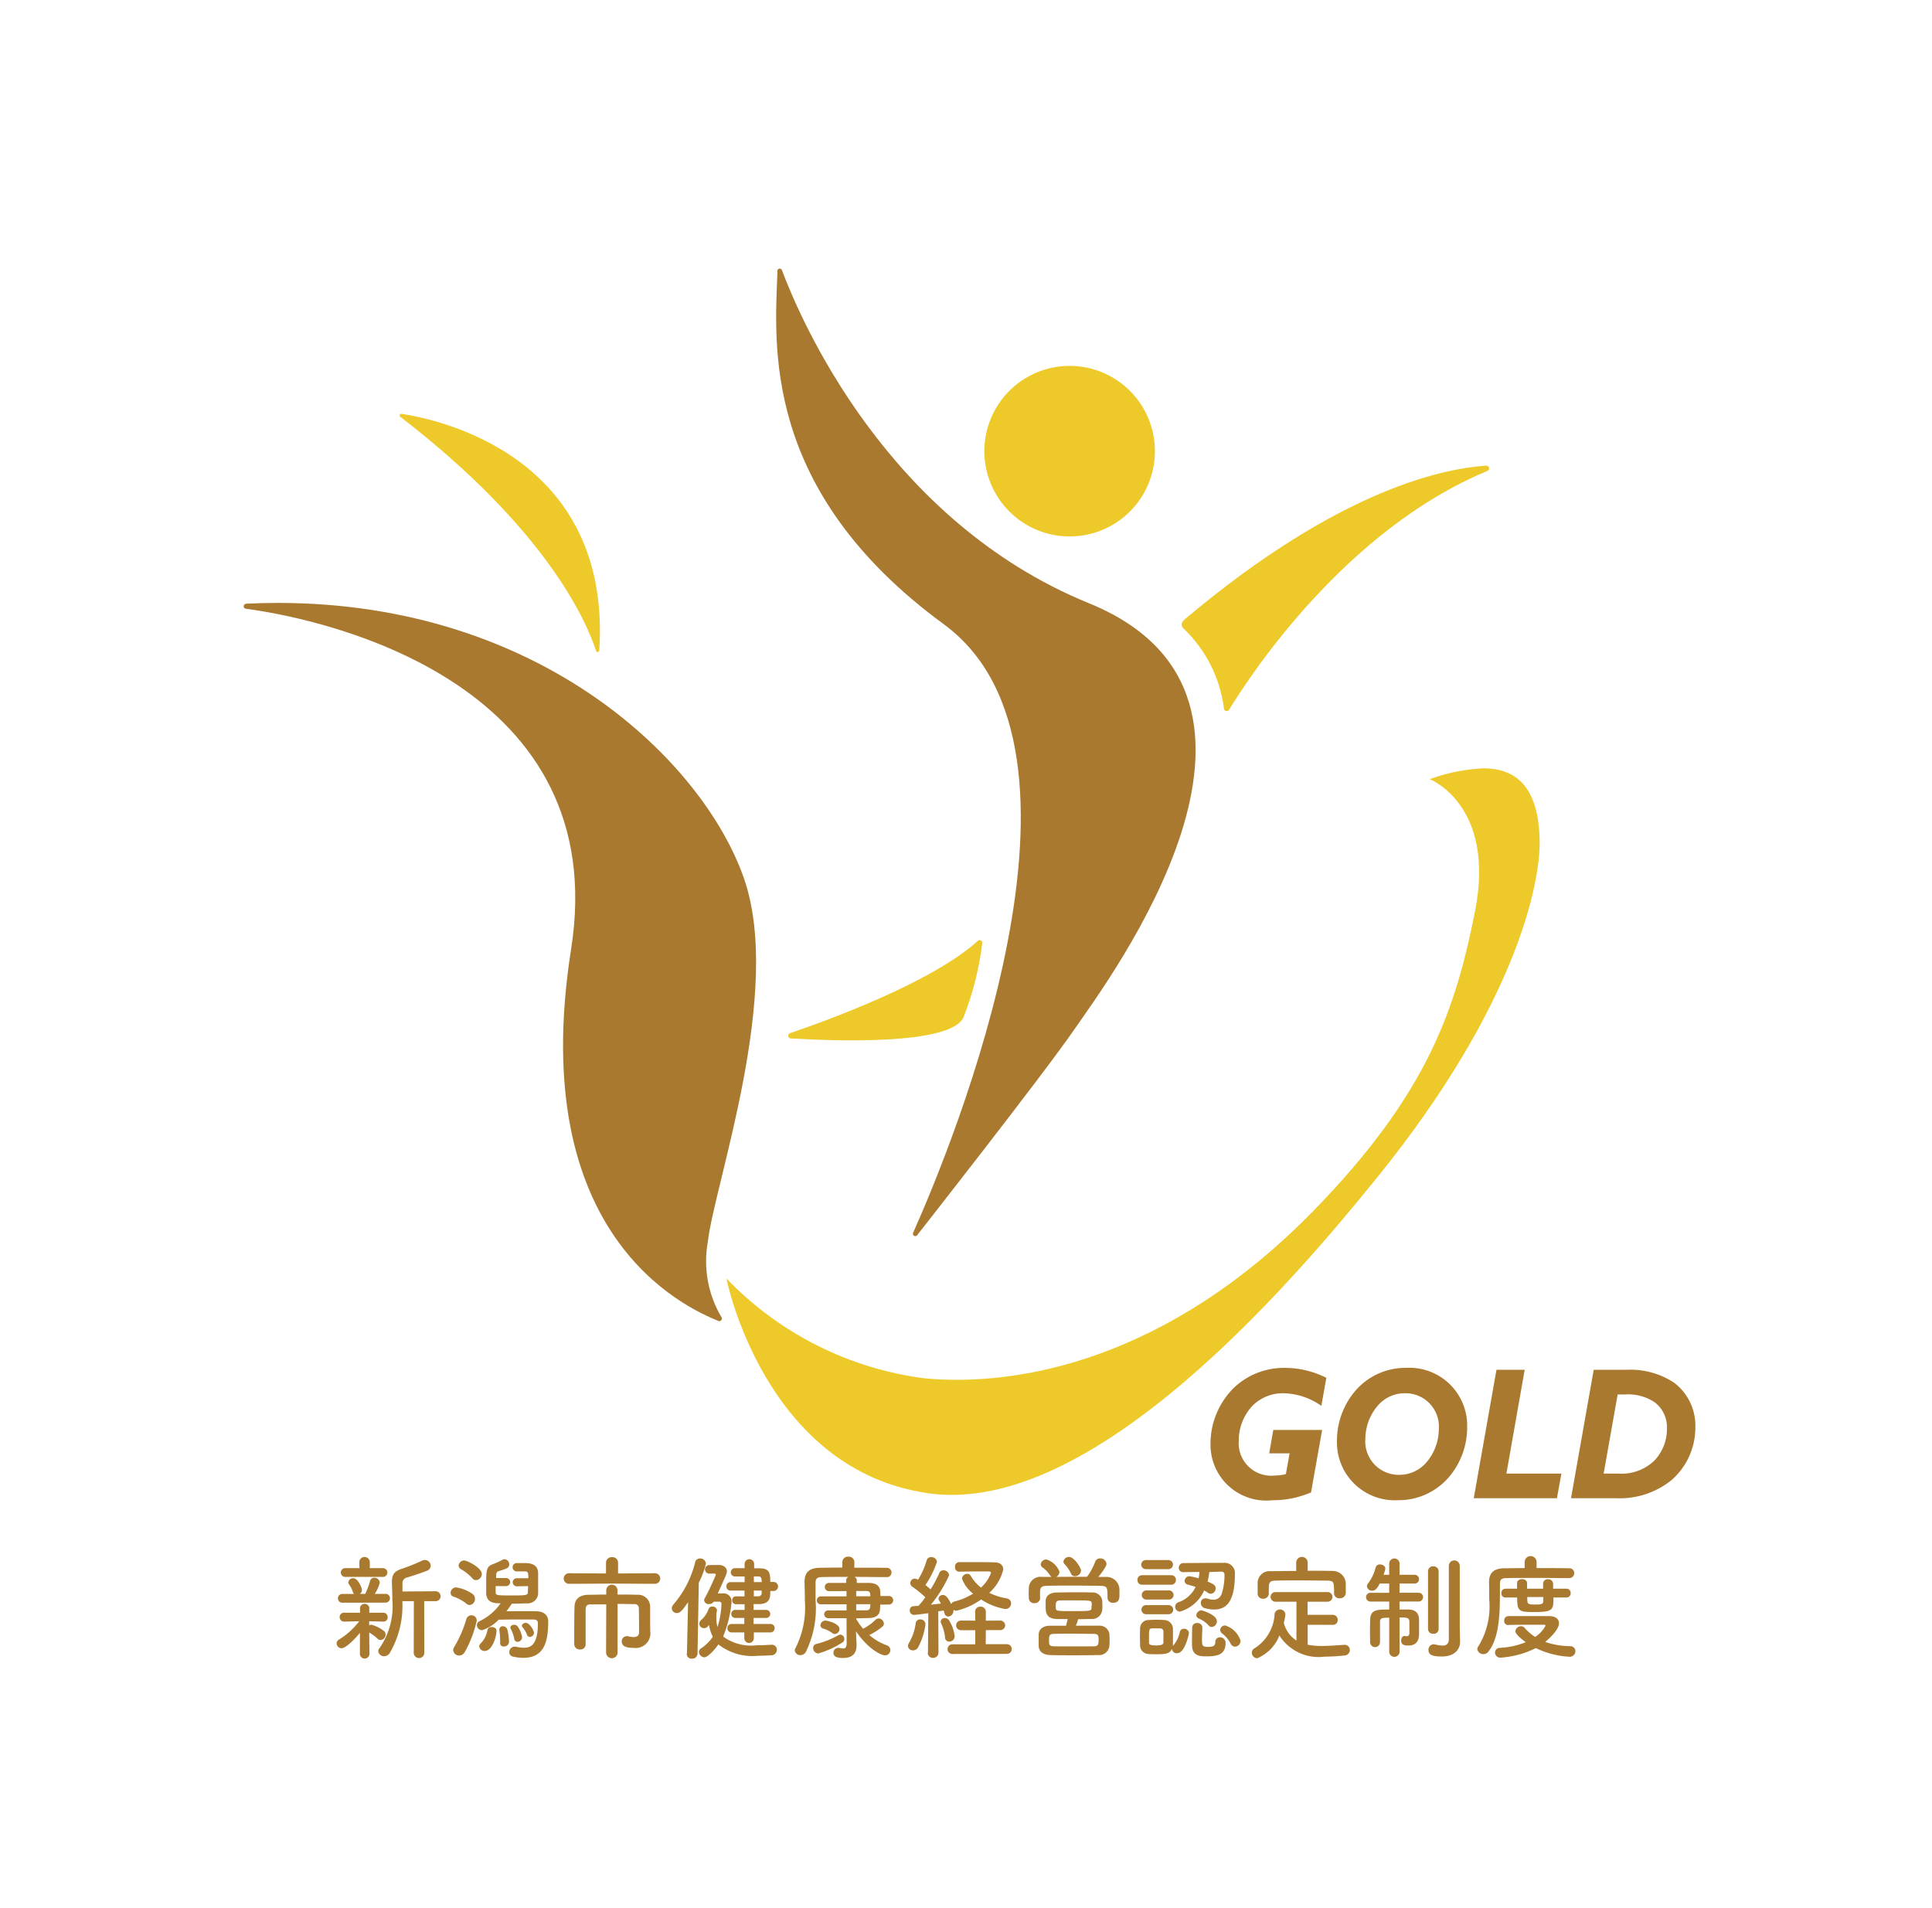
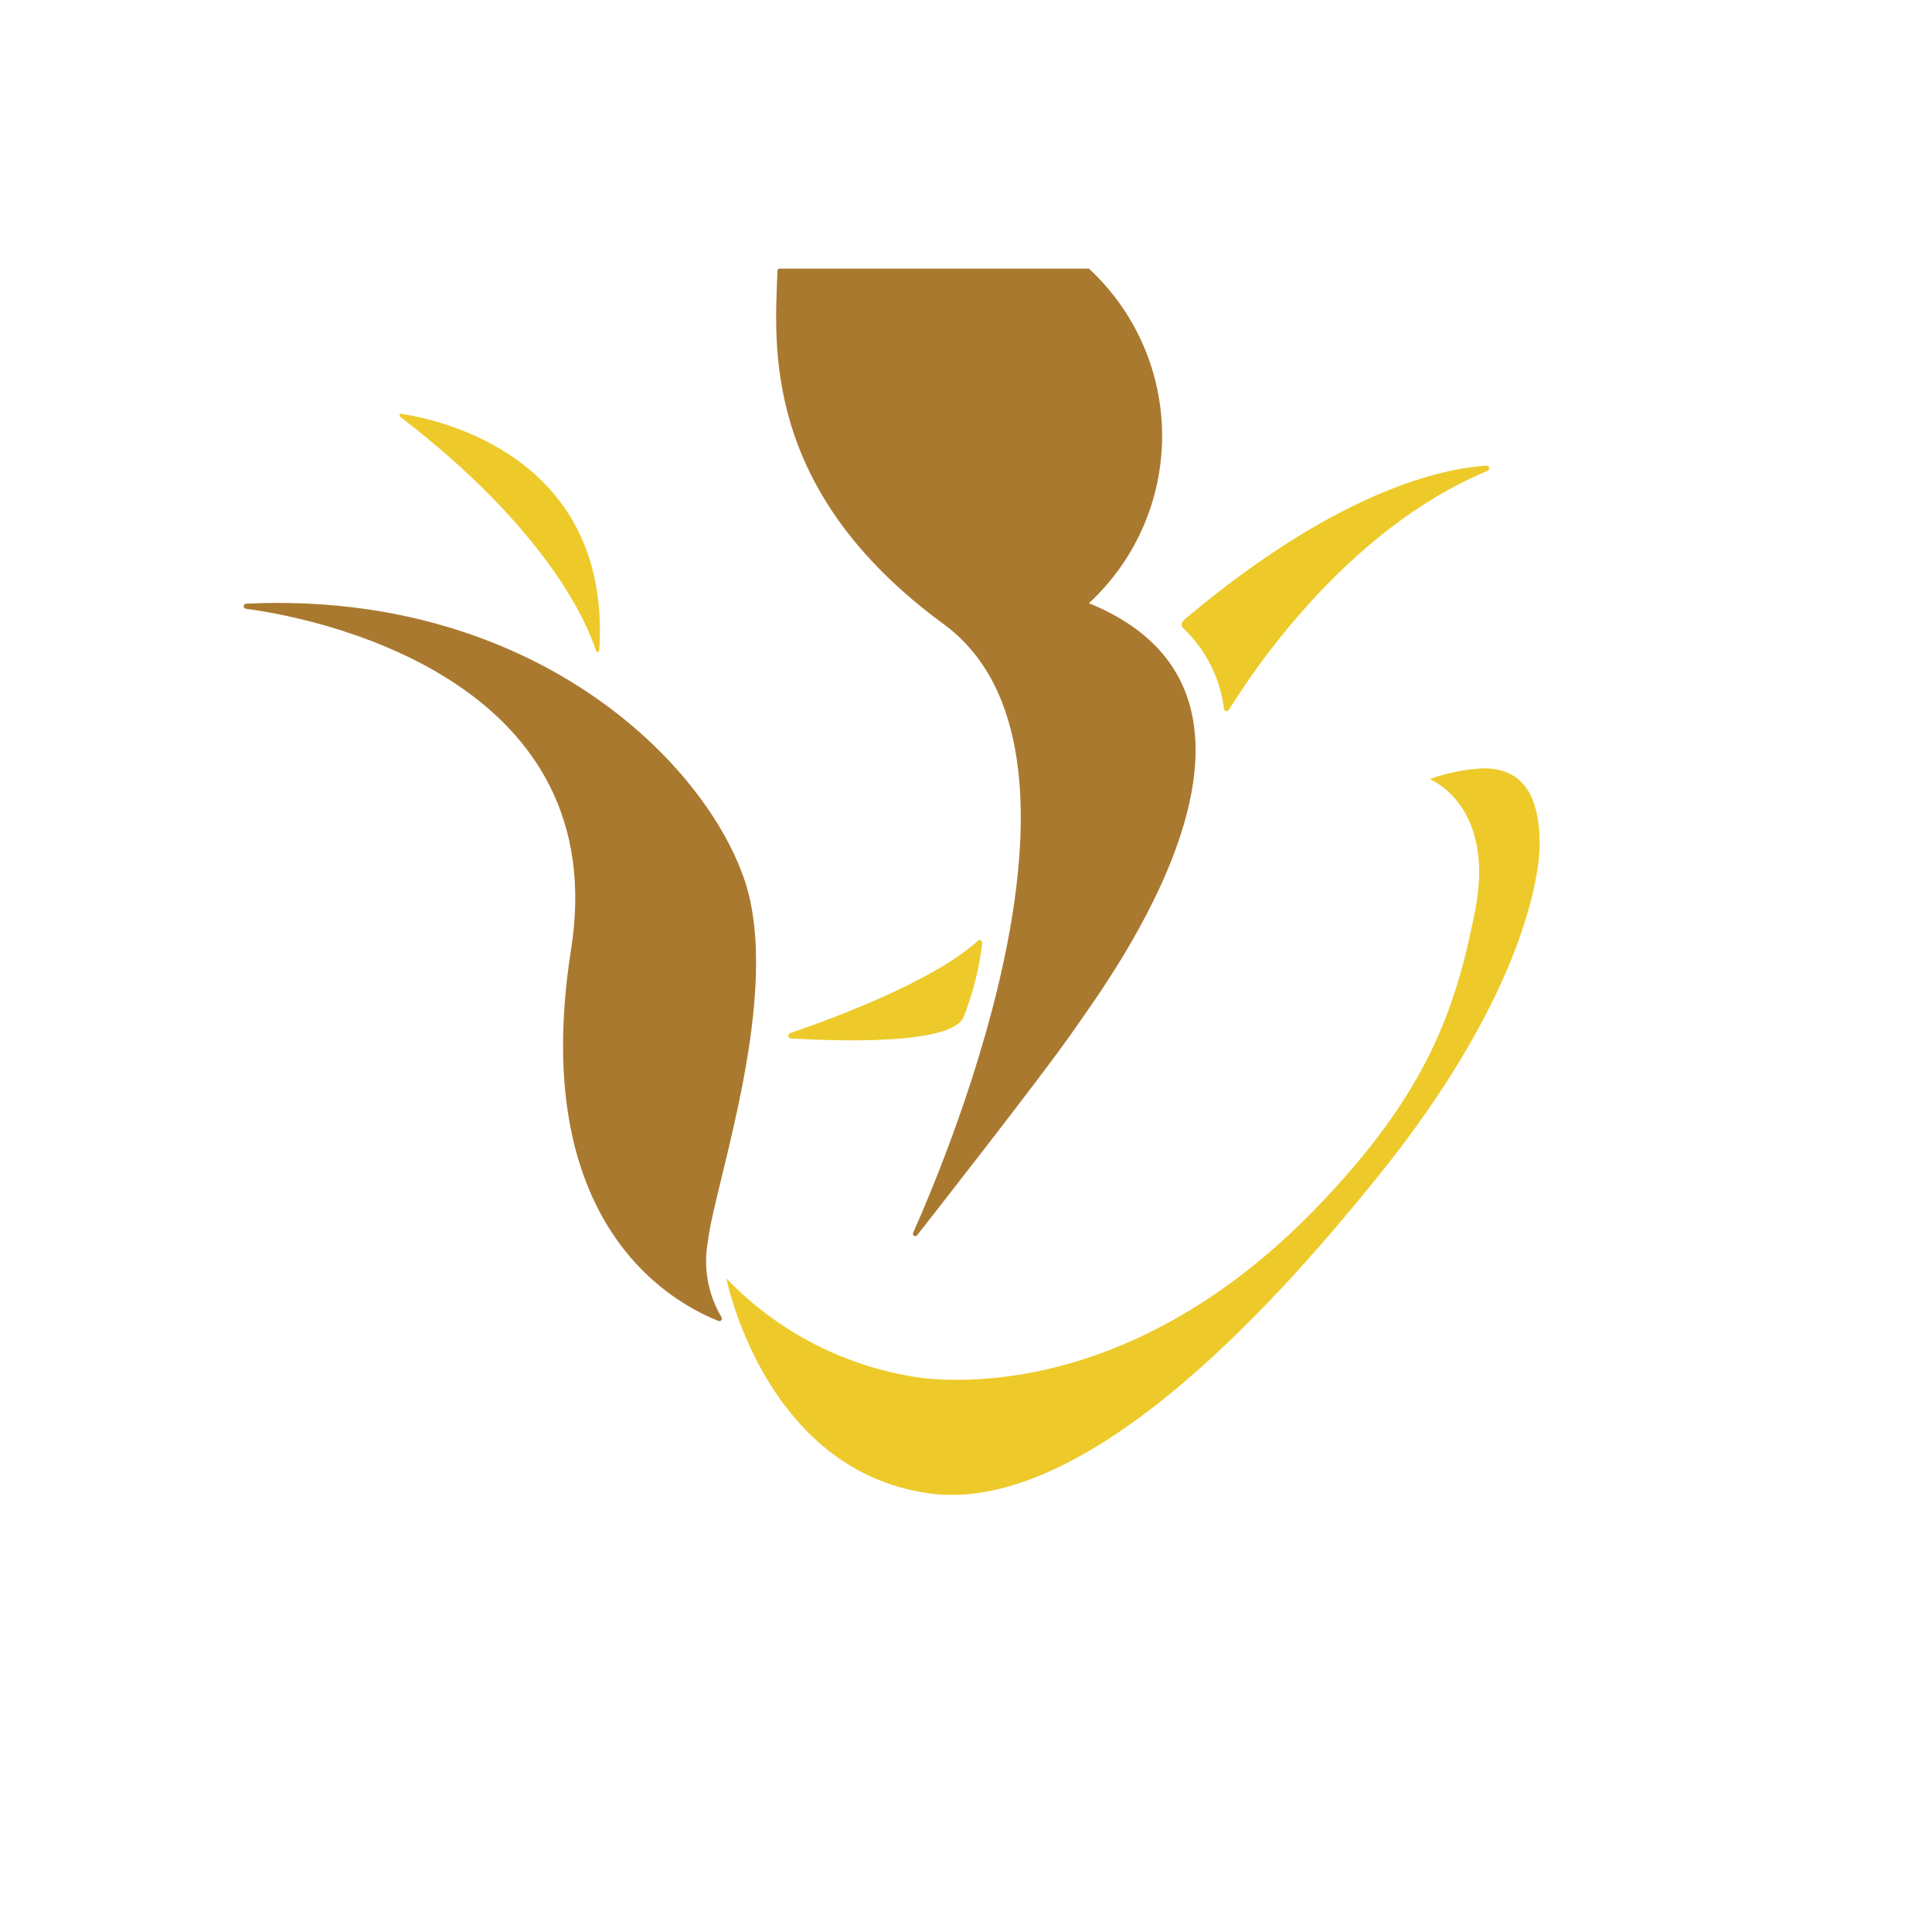
<svg xmlns="http://www.w3.org/2000/svg" xmlns:xlink="http://www.w3.org/1999/xlink" width="81" height="80" viewBox="0 0 81 80">
  <defs>
    <clipPath id="a">
      <path d="M119.453,19.262a3.576,3.576,0,1,0,3.577-3.575,3.576,3.576,0,0,0-3.577,3.575" transform="translate(-119.453 -15.687)" fill="none" />
    </clipPath>
    <linearGradient id="b" x1="-4.342" y1="7.58" x2="-4.305" y2="7.58" gradientUnits="objectBoundingBox">
      <stop offset="0" stop-color="#aa7930" />
      <stop offset="0.229" stop-color="#bb8e2e" />
      <stop offset="0.74" stop-color="#dfb92b" />
      <stop offset="1" stop-color="#edca2a" />
    </linearGradient>
    <clipPath id="c">
      <path d="M.1,53.968a.1.1,0,0,0-.1.1v.008a.1.1,0,0,0,.092.1c3.748.5,15.369,3.274,13.635,14.277-1.9,12.05,4.8,15.019,6.176,15.583a.107.107,0,0,0,.136-.147,4.584,4.584,0,0,1-.578-3.173c.264-2.383,3.176-10.48,1.511-15.246-1.716-4.907-8.524-11.539-19.538-11.539q-.656,0-1.332.032" transform="translate(0 -53.936)" fill="none" />
    </clipPath>
    <linearGradient id="d" x1="0.197" y1="1.281" x2="0.204" y2="1.281" gradientUnits="objectBoundingBox">
      <stop offset="0" stop-color="#edca2a" />
      <stop offset="1" stop-color="#aa7930" />
    </linearGradient>
    <clipPath id="e">
      <path d="M25.18,23.542c6.176,4.752,7.824,8.626,8.207,9.813a.069.069,0,0,0,.135-.017c.525-8.191-6.817-9.7-8.291-9.92h-.012a.069.069,0,0,0-.04.125" transform="translate(-25.152 -23.417)" fill="none" />
    </clipPath>
    <linearGradient id="f" x1="-0.73" y1="5.213" x2="-0.701" y2="5.213" xlink:href="#b" />
    <clipPath id="g">
-       <path d="M85.931.092c-.109,3.055-.71,9.19,6.965,14.812,7.188,5.264.4,21.753-1.284,25.535a.1.1,0,0,0,.164.1s5.283-6.722,6.633-8.686,10.3-13.868.579-17.824C90.521,10.578,86.908,2.174,86.117.063A.093.093,0,0,0,86.028,0a.094.094,0,0,0-.1.092" transform="translate(-85.876 0)" fill="none" />
+       <path d="M85.931.092c-.109,3.055-.71,9.19,6.965,14.812,7.188,5.264.4,21.753-1.284,25.535a.1.1,0,0,0,.164.1s5.283-6.722,6.633-8.686,10.3-13.868.579-17.824A.093.093,0,0,0,86.028,0a.094.094,0,0,0-.1.092" transform="translate(-85.876 0)" fill="none" />
    </clipPath>
    <linearGradient id="h" x1="-0.923" y1="1.434" x2="-0.912" y2="1.434" gradientUnits="objectBoundingBox">
      <stop offset="0" stop-color="#aa7930" />
      <stop offset="0.115" stop-color="#bb8e2e" />
      <stop offset="0.37" stop-color="#dfb92b" />
      <stop offset="0.5" stop-color="#edca2a" />
      <stop offset="1" stop-color="#aa7930" />
    </linearGradient>
    <clipPath id="i">
      <path d="M164.038,31.777c-1.625.108-6.032.872-12.639,6.442-.173.146-.158.29-.049.387a5.6,5.6,0,0,1,1.693,3.358.115.115,0,0,0,.213.05c.915-1.5,4.89-7.548,10.832-10.016a.115.115,0,0,0-.042-.222h-.009" transform="translate(-151.268 -31.777)" fill="none" />
    </clipPath>
    <linearGradient id="j" x1="-3.026" y1="4.84" x2="-3.006" y2="4.84" xlink:href="#b" />
    <clipPath id="k">
      <path d="M95.769,108.334c-1.919,1.745-6.329,3.345-7.872,3.87a.113.113,0,0,0,.03.22c1.718.105,6.725.306,7.246-.893a12.654,12.654,0,0,0,.783-3.1.113.113,0,0,0-.113-.128.11.11,0,0,0-.075.03" transform="translate(-87.82 -108.304)" fill="none" />
    </clipPath>
    <linearGradient id="l" x1="-2.783" y1="6.805" x2="-2.752" y2="6.805" xlink:href="#b" />
    <clipPath id="m">
      <path d="M107.331,81.039s2.79,1.085,1.9,5.553c-.811,4.069-1.96,7.611-6.761,12.535-6.1,6.258-12.4,7.413-16.333,7.033a14,14,0,0,1-8.291-4.184s1.588,8.04,8.485,9.008,15.316-8.931,18.831-13.283c5.773-7.149,6.8-12.25,6.781-14.033-.027-2.423-1.095-3.081-2.36-3.081a7.641,7.641,0,0,0-2.251.454" transform="translate(-77.845 -80.585)" fill="none" />
    </clipPath>
    <linearGradient id="n" x1="-0.593" y1="1.19" x2="-0.586" y2="1.19" xlink:href="#b" />
    <clipPath id="o">
-       <rect width="60.863" height="58.276" fill="none" />
-     </clipPath>
+       </clipPath>
  </defs>
  <g transform="translate(14478 -11149)">
    <rect width="81" height="80" transform="translate(-14478 11149)" fill="#fff" />
    <g transform="translate(-14467.784 11160.262)">
      <g transform="translate(31.053 4.078)">
        <g clip-path="url(#a)">
          <rect width="7.152" height="7.15" transform="translate(0 0)" fill="url(#b)" />
        </g>
      </g>
      <g transform="translate(0 14.021)">
        <g clip-path="url(#c)">
          <rect width="37.322" height="37.322" transform="translate(-15.072 15.072) rotate(-45)" fill="url(#d)" />
        </g>
      </g>
      <g transform="translate(6.539 6.088)">
        <g clip-path="url(#e)">
          <rect width="8.921" height="10.011" transform="translate(-0.026 0)" fill="url(#f)" />
        </g>
      </g>
      <g transform="translate(22.325)">
        <g clip-path="url(#g)">
          <rect width="23.487" height="40.626" transform="translate(-0.655 0)" fill="url(#h)" />
        </g>
      </g>
      <g transform="translate(39.324 8.261)">
        <g clip-path="url(#i)">
          <rect width="12.982" height="10.333" transform="translate(-0.043 0)" fill="url(#j)" />
        </g>
      </g>
      <g transform="translate(22.83 28.155)">
        <g clip-path="url(#k)">
          <rect width="8.188" height="4.426" transform="translate(-0.041 0)" fill="url(#l)" />
        </g>
      </g>
      <g transform="translate(20.237 20.949)">
        <g clip-path="url(#m)">
          <rect width="34.117" height="31.366" transform="translate(0 0)" fill="url(#n)" />
        </g>
      </g>
      <g clip-path="url(#o)">
        <path d="M160.135,182.507a4.029,4.029,0,0,1-1.615.328,2.337,2.337,0,0,1-2.6-2.372,3.3,3.3,0,0,1,.981-2.343,3.049,3.049,0,0,1,2.165-.833,3.868,3.868,0,0,1,1.71.416l-.208,1.175A2.87,2.87,0,0,0,159,178.35a1.8,1.8,0,0,0-1.316.52,2.143,2.143,0,0,0-.58,1.48,1.362,1.362,0,0,0,1.5,1.45,2.059,2.059,0,0,0,.476-.06l.156-.87h-.855l.171-.982H160.6Z" transform="translate(-115.385 -131.198)" fill="#aa7930" />
        <path d="M181.779,179.778a3.218,3.218,0,0,1-.766,2.089,2.778,2.778,0,0,1-2.142.967,2.424,2.424,0,0,1-2.551-2.492,3.215,3.215,0,0,1,.766-2.09,2.773,2.773,0,0,1,2.142-.967,2.424,2.424,0,0,1,2.551,2.492m-1.673,1.428a2.151,2.151,0,0,0,.484-1.34,1.4,1.4,0,0,0-1.406-1.516,1.491,1.491,0,0,0-1.19.565,2.15,2.15,0,0,0-.483,1.339,1.4,1.4,0,0,0,1.405,1.517,1.492,1.492,0,0,0,1.19-.565" transform="translate(-130.483 -131.198)" fill="#aa7930" />
        <path d="M199.335,177.6h1.183l-.766,4.351h2.305l-.186,1.034h-3.488Z" transform="translate(-146.811 -131.431)" fill="#aa7930" />
        <path d="M215.017,177.6h1.36a3.314,3.314,0,0,1,2.023.55,2.259,2.259,0,0,1,.878,1.86,2.911,2.911,0,0,1-1,2.215,3.442,3.442,0,0,1-2.313.759h-1.9Zm1.026,4.351a1.987,1.987,0,0,0,1.524-.551,1.928,1.928,0,0,0,.521-1.323,1.324,1.324,0,0,0-.505-1.108,1.982,1.982,0,0,0-1.242-.335h-.32l-.588,3.318Z" transform="translate(-158.416 -131.431)" fill="#aa7930" />
        <path d="M15.963,210.949c-.229.282-.6.644-.764.644a.211.211,0,0,1-.214-.2.2.2,0,0,1,.114-.172,3.078,3.078,0,0,0,.834-.759l-.62.015h0a.186.186,0,0,1-.2-.187.18.18,0,0,1,.2-.185h0l.653,0,0-.21v-.005a.2.2,0,0,1,.391,0v.005l0,.21.591,0h0a.179.179,0,0,1,.177.191.172.172,0,0,1-.177.181h0l-.6-.015.005.177a.174.174,0,0,1,.09-.033,1.566,1.566,0,0,1,.52.258.2.2,0,0,1,.076.157.228.228,0,0,1-.21.228.184.184,0,0,1-.124-.052,1.806,1.806,0,0,0-.353-.263l.01.893a.2.2,0,0,1-.4,0Zm-.725-1.264a.184.184,0,1,1,0-.367h.481a.237.237,0,0,1-.057-.1,1.048,1.048,0,0,0-.148-.29.158.158,0,0,1-.038-.1.2.2,0,0,1,.205-.171c.2,0,.367.405.367.486a.206.206,0,0,1-.086.172h.224a3.439,3.439,0,0,0,.2-.53.18.18,0,0,1,.176-.149.231.231,0,0,1,.234.21,1.579,1.579,0,0,1-.21.468h.439a.184.184,0,1,1,0,.367Zm.133-1.082a.185.185,0,1,1,0-.367h.572l-.005-.273a.221.221,0,0,1,.439,0v.273h.539a.184.184,0,1,1,0,.367Zm2.853,1.016h-.482a3.925,3.925,0,0,1-.534,2.184.282.282,0,0,1-.229.125.237.237,0,0,1-.247-.21.188.188,0,0,1,.052-.129,3.079,3.079,0,0,0,.539-2.022c0-.239-.01-.473-.019-.7v-.058c0-.319.12-.458.439-.553a8.59,8.59,0,0,0,.825-.334.294.294,0,0,1,.119-.028.246.246,0,0,1,.243.238.227.227,0,0,1-.152.21c-.158.07-.692.243-.821.281a.244.244,0,0,0-.21.267v.324l1.364-.009a.209.209,0,1,1,0,.415h-.453l.005,2.184a.223.223,0,0,1-.444,0Z" transform="translate(-11.089 -153.751)" fill="#aa7930" />
        <path d="M34.039,210.028a1.814,1.814,0,0,0-.548-.3.158.158,0,0,1-.119-.157.235.235,0,0,1,.229-.229,1.626,1.626,0,0,1,.692.277.244.244,0,0,1,.1.2.253.253,0,0,1-.219.263.2.2,0,0,1-.134-.052m-.31,2.169a.242.242,0,0,1-.248-.228.221.221,0,0,1,.038-.124,4.966,4.966,0,0,0,.515-1.188.224.224,0,0,1,.434.067,4.7,4.7,0,0,1-.5,1.321.27.27,0,0,1-.238.152m.549-3.243a1.928,1.928,0,0,0-.482-.381.177.177,0,0,1-.091-.148.239.239,0,0,1,.239-.214c.105,0,.735.3.735.568a.265.265,0,0,1-.243.258.206.206,0,0,1-.158-.081m1.879.339a.17.17,0,1,1,0-.339h.472c0-.214-.01-.286-.134-.286h-.348a.17.17,0,0,1-.177-.177.167.167,0,0,1,.177-.172h.31c.191,0,.568.01.582.411,0,.124,0,.243,0,.367,0,.167,0,.335,0,.5a.434.434,0,0,1-.477.41c-.181.005-.405.015-.625.015-.071.109-.147.214-.229.319.21-.005.443-.005.668-.005s.434,0,.6.005c.3,0,.486.166.486.419,0,.878-.177,1.532-1.049,1.532a2,2,0,0,1-.434-.053.184.184,0,0,1-.148-.185.221.221,0,0,1,.22-.229.282.282,0,0,1,.057,0,1.52,1.52,0,0,0,.334.044c.2,0,.587-.029.587-1v-.042c0-.1-.081-.143-.177-.143h-.239c-.381,0-.906,0-1.23.01a1.645,1.645,0,0,1-.692.438.22.22,0,0,1-.22-.214.178.178,0,0,1,.105-.158,2.328,2.328,0,0,0,.892-.753c-.053,0-.1-.005-.143-.005-.3-.009-.453-.156-.463-.4,0-.119,0-.262,0-.405,0-.543,0-.716.248-.82a3.681,3.681,0,0,0,.4-.176.2.2,0,0,1,.119-.043.214.214,0,0,1,.2.215.185.185,0,0,1-.105.167,3.178,3.178,0,0,1-.358.124c-.057.019-.081.072-.086.157,0,.039,0,.081,0,.125H35.7a.169.169,0,1,1,0,.339h-.439c0,.09,0,.175,0,.257,0,.134.057.134.677.134.568,0,.673-.005.673-.128,0-.087.01-.177.01-.263Zm-1.589,2.523a.187.187,0,0,1,.067-.133,1.028,1.028,0,0,0,.277-.544.165.165,0,0,1,.182-.138c.1,0,.2.052.2.148,0,.253-.177.854-.492.854a.214.214,0,0,1-.229-.186m1.026,0a.14.14,0,0,1-.153-.143v-.024a1.048,1.048,0,0,0,0-.123,2.708,2.708,0,0,0-.033-.392c0-.01,0-.023,0-.033a.137.137,0,0,1,.148-.134.191.191,0,0,1,.186.134,2.312,2.312,0,0,1,.072.515.209.209,0,0,1-.22.2m.439-.329a1.439,1.439,0,0,0-.148-.41.126.126,0,0,1-.015-.057c0-.067.076-.114.158-.114a.185.185,0,0,1,.158.082,1.139,1.139,0,0,1,.177.433.2.2,0,0,1-.191.2.138.138,0,0,1-.138-.129m.654-.076a.132.132,0,0,1-.124-.1,1,1,0,0,0-.177-.3.109.109,0,0,1-.033-.072c0-.067.086-.119.167-.119.153,0,.339.32.339.42a.173.173,0,0,1-.172.167" transform="translate(-24.696 -154.051)" fill="#aa7930" />
        <path d="M53.6,208.926l-1.789.01a.222.222,0,1,1,0-.444l1.55.01,0-.459a.233.233,0,0,1,.253-.224.231.231,0,0,1,.253.224l0,.459,1.545-.01a.222.222,0,1,1,0,.444Zm-.229.873c-.272,0-.525,0-.673,0-.129,0-.186.062-.191.21,0,.177,0,.434,0,.7s0,.548,0,.777v0a.21.21,0,0,1-.234.2.222.222,0,0,1-.243-.2v-.286c0-.426,0-.916.01-1.279,0-.343.205-.515.563-.525.181,0,.463-.01.768-.01v-.177a.236.236,0,0,1,.472,0v.177c.315,0,.615,0,.82.01a.5.5,0,0,1,.549.505c0,.153,0,.32,0,.458v.3c0,.081,0,.182.01.358v.014a.615.615,0,0,1-.7.591c-.243,0-.5-.038-.5-.263a.21.21,0,0,1,.2-.228.179.179,0,0,1,.048,0,1.03,1.03,0,0,0,.244.038c.129,0,.233-.048.233-.2,0,0,0-.691-.009-1a.166.166,0,0,0-.176-.182c-.162,0-.429-.009-.716-.009v2.037a.241.241,0,0,1-.482,0Z" transform="translate(-38.17 -153.794)" fill="#aa7930" />
        <path d="M69.682,212.01l.048-2.156c-.219.319-.324.458-.472.458a.206.206,0,0,1-.21-.2.245.245,0,0,1,.062-.153,4.272,4.272,0,0,0,.916-1.774.2.2,0,0,1,.2-.162.239.239,0,0,1,.253.214,3.5,3.5,0,0,1-.3.8l-.052,2.976a.22.22,0,0,1-.234.21.2.2,0,0,1-.22-.205Zm1.126-2.175a.243.243,0,0,1-.2.1.186.186,0,0,1-.205-.158.132.132,0,0,1,.019-.071,10.681,10.681,0,0,0,.472-1,.049.049,0,0,0-.053-.048h-.233a.179.179,0,0,1-.005-.357c.162-.005.324-.005.415-.005.186,0,.339.1.339.268,0,.081-.029.153-.382.925.11,0,.191,0,.205,0a.331.331,0,0,1,.372.352,4.856,4.856,0,0,1-.353,1.455,1.988,1.988,0,0,0,1.4.367c.191,0,.4-.009.62-.023h.024a.207.207,0,0,1,.21.214.232.232,0,0,1-.243.229c-.191.01-.367.019-.539.019A2.329,2.329,0,0,1,71,211.627c-.176.258-.458.54-.586.54a.242.242,0,0,1-.229-.224.189.189,0,0,1,.1-.158,1.776,1.776,0,0,0,.482-.481,1.753,1.753,0,0,1-.162-.492c-.024.024-.038.048-.062.073a.2.2,0,0,1-.344-.12.228.228,0,0,1,.091-.172,1.06,1.06,0,0,0,.3-.453.158.158,0,0,1,.153-.1.18.18,0,0,1,.2.158.34.34,0,0,1-.019.086,1.72,1.72,0,0,0-.009.214,1.453,1.453,0,0,0,.048.4,3.57,3.57,0,0,0,.167-.973.092.092,0,0,0-.1-.091Zm1.679,1.288v.243a.2.2,0,0,1-.4,0l0-.243h-.53a.17.17,0,0,1-.177-.176.168.168,0,0,1,.177-.177h.53l0-.253h-.358a.17.17,0,1,1,0-.338H72.1v-.238c-.129,0-.253,0-.367,0a.157.157,0,0,1-.153-.167.153.153,0,0,1,.153-.162h0c.119,0,.239,0,.363,0v-.243h-.592a.168.168,0,0,1-.167-.177.165.165,0,0,1,.167-.176H72.1v-.238h-.406a.174.174,0,1,1,0-.348c.114,0,.262,0,.406,0l0-.176a.2.2,0,0,1,.4,0v.181H72.7c.434,0,.477.167.477.572h.148a.191.191,0,0,1,0,.381h-.148c0,.071,0,.138-.009.2-.019.253-.205.343-.463.348-.072,0-.152,0-.229,0l0,.243h.53a.169.169,0,1,1,0,.338h-.53v.253h.711a.166.166,0,0,1,.171.177.169.169,0,0,1-.171.176Zm0-1.756,0,.243c.067,0,.129,0,.186,0a.136.136,0,0,0,.143-.134c0-.033,0-.066,0-.105Zm.329-.353c0-.182-.019-.233-.148-.238h-.181v.238Z" transform="translate(-51.098 -153.944)" fill="#aa7930" />
        <path d="M92.456,209.727c0,.291,0,.553-.5.563-.138,0-.315.01-.505.01v.028a2.578,2.578,0,0,0,.291.41,2.3,2.3,0,0,0,.52-.376.186.186,0,0,1,.129-.057.232.232,0,0,1,.22.215.174.174,0,0,1-.057.124A2.632,2.632,0,0,1,92,211a2.248,2.248,0,0,0,.729.429.212.212,0,0,1,.153.2.221.221,0,0,1-.224.225c-.12,0-.654-.2-1.217-1.007v0l.024.534v.043c0,.234-.071.539-.563.539-.348,0-.405-.105-.405-.219a.2.2,0,0,1,.191-.205.187.187,0,0,1,.048,0,.8.8,0,0,0,.172.025c.09,0,.143-.048.143-.244l-.005-1.025c-.281,0-.558,0-.748,0a.176.176,0,0,1-.191-.167.163.163,0,0,1,.181-.158h.758v-.257H89.98a.167.167,0,0,1-.181-.167.169.169,0,0,1,.181-.167h1.064v-.219h-.725a.172.172,0,0,1-.186-.172.174.174,0,0,1,.191-.172h.706v-.11a.151.151,0,0,1,.1-.142c-.477,0-.925,0-1.154.009-.167.005-.229.086-.229.219v.139c0,.191,0,.4,0,.606a4.147,4.147,0,0,1-.41,2.175.268.268,0,0,1-.224.133.227.227,0,0,1-.238-.2.173.173,0,0,1,.033-.1,3.774,3.774,0,0,0,.391-1.969c0-.281-.01-.548-.014-.788v-.014c0-.386.186-.582.62-.591.244-.005.591-.01.964-.01l0-.228v0a.232.232,0,0,1,.253-.23.235.235,0,0,1,.253.23v0l-.005.233c.549,0,1.082,0,1.36.005a.192.192,0,0,1,.2.2.187.187,0,0,1-.2.19h0c-.268,0-.811-.009-1.355-.009a.155.155,0,0,1,.1.142v.11l.5,0c.306,0,.477.119.486.377,0,.053.005.115.005.172h.343a.179.179,0,1,1,0,.357Zm-2.594,2.046a.22.22,0,0,1-.215-.23.158.158,0,0,1,.129-.166,3.818,3.818,0,0,0,.935-.372.135.135,0,0,1,.071-.02.179.179,0,0,1,.172.182.172.172,0,0,1-.09.152,3.84,3.84,0,0,1-1,.454m.577-.858a1.083,1.083,0,0,0-.381-.186.147.147,0,0,1-.11-.133.211.211,0,0,1,.2-.2c.109,0,.6.123.6.353a.209.209,0,0,1-.191.21.183.183,0,0,1-.119-.048m1.011-1.755v.219h.591c0-.124,0-.219-.166-.219Zm0,.553v.257h.42c.162,0,.172-.109.172-.257Z" transform="translate(-65.77 -153.712)" fill="#aa7930" />
        <path d="M107.34,211.7a.2.2,0,0,1-.21-.182.26.26,0,0,1,.043-.129,2.219,2.219,0,0,0,.282-.82.182.182,0,0,1,.191-.167.21.21,0,0,1,.219.21,2.841,2.841,0,0,1-.315.973.246.246,0,0,1-.21.115m.629.1.014-1.659c-.048.009-.534.072-.6.072a.179.179,0,0,1-.177-.19.165.165,0,0,1,.153-.177c.062,0,.134-.01.214-.014a3.455,3.455,0,0,0,.286-.358,4.4,4.4,0,0,0-.539-.438.192.192,0,0,1-.091-.158.186.186,0,0,1,.186-.186.267.267,0,0,1,.138.048,3.237,3.237,0,0,0,.363-.816.178.178,0,0,1,.186-.133.225.225,0,0,1,.244.195,3.83,3.83,0,0,1-.482.973c.077.062.148.124.214.186a5.2,5.2,0,0,0,.363-.682.18.18,0,0,1,.176-.12.231.231,0,0,1,.238.21,5.393,5.393,0,0,1-.763,1.231c.158-.014.305-.033.42-.047-.086-.152-.1-.167-.1-.2a.172.172,0,0,1,.182-.158c.1,0,.2.067.348.382a.209.209,0,0,1,.153-.114,2.719,2.719,0,0,0,.767-.326,1.421,1.421,0,0,1-.467-.629.22.22,0,0,1,.224-.2.162.162,0,0,1,.139.076,1.789,1.789,0,0,0,.433.5,1.517,1.517,0,0,0,.42-.615c0-.044-.047-.062-.076-.062h-.191c-.305,0-.763,0-1.063.01h-.005a.177.177,0,0,1-.172-.2.18.18,0,0,1,.167-.2c.162,0,.376,0,.6,0,.315,0,.644,0,.878.009.276,0,.377.143.377.3a1.908,1.908,0,0,1-.587.978,2.642,2.642,0,0,0,.735.233.209.209,0,0,1,.181.21.235.235,0,0,1-.248.234,2.552,2.552,0,0,1-1.007-.4,2.961,2.961,0,0,1-1.035.472.216.216,0,0,1-.129-.038.159.159,0,0,1,0,.048.231.231,0,0,1-.215.234c-.076,0-.142-.048-.167-.158a.617.617,0,0,0-.024-.095c-.062.009-.143.023-.229.037l.009,1.726a.218.218,0,0,1-.229.224.209.209,0,0,1-.22-.219Zm.716-.648a1.847,1.847,0,0,0-.158-.572.2.2,0,0,1-.024-.086.16.16,0,0,1,.172-.148.212.212,0,0,1,.176.09,1.6,1.6,0,0,1,.238.669.227.227,0,0,1-.224.228.177.177,0,0,1-.181-.181m.309.7a.2.2,0,1,1,0-.406l.959,0,0-.591-.6,0a.2.2,0,1,1,0-.405l.6.005-.005-.377a.205.205,0,0,1,.219-.21.214.214,0,0,1,.23.21l0,.377.587-.005a.209.209,0,0,1,.224.2.205.205,0,0,1-.224.2l-.587,0-.005.591.888,0a.2.2,0,1,1,0,.406Z" transform="translate(-79.28 -153.768)" fill="#aa7930" />
        <path d="M127.081,209.519a.222.222,0,0,1-.243.2.215.215,0,0,1-.233-.209c0-.063-.005-.134-.005-.21s.005-.162.005-.234a.493.493,0,0,1,.553-.448c.134,0,.267,0,.4,0a.214.214,0,0,1-.062-.067,1.325,1.325,0,0,0-.329-.339.164.164,0,0,1-.062-.123.233.233,0,0,1,.243-.2.861.861,0,0,1,.544.514.26.26,0,0,1-.139.216c.424-.005.863-.005,1.293-.005a2.575,2.575,0,0,0,.34-.625.216.216,0,0,1,.209-.147.257.257,0,0,1,.268.229c0,.138-.3.491-.343.549.114,0,.228,0,.343,0a.536.536,0,0,1,.538.472c.005.067.005.158.005.244,0,.167,0,.367-.262.367a.214.214,0,0,1-.239-.2v-.01c0-.447-.009-.491-.3-.5-.376-.005-.816-.01-1.241-.01-.348,0-.687,0-.978.01-.257,0-.3.071-.31.239v.276Zm1.5,1.145c.32,0,.649,0,.958,0a.415.415,0,0,1,.443.329c.006.076.01.163.01.253s0,.182-.01.272a.428.428,0,0,1-.467.377c-.373.01-.731.01-1.069.01s-.654,0-.954-.01-.462-.162-.473-.371c0-.068,0-.139,0-.21,0-.1,0-.2,0-.286.006-.172.134-.358.468-.362.21,0,.439,0,.678,0,.028-.1.052-.2.071-.282-.172,0-.329,0-.458,0-.462-.014-.467-.3-.467-.539,0-.081,0-.158,0-.225.01-.172.129-.338.453-.348.2,0,.453-.009.715-.009s.53,0,.768.009a.407.407,0,0,1,.434.315c0,.067.009.138.009.214s0,.148-.009.22a.421.421,0,0,1-.453.362c-.177,0-.363.009-.554.009a1.57,1.57,0,0,1-.1.277m-.11.864c.277,0,.563,0,.868-.005.172,0,.2-.072.2-.262s-.014-.253-.2-.258c-.3,0-.592-.009-.868-.009s-.549,0-.811.009c-.192,0-.2.091-.2.262,0,.205.009.249.2.258.268.005.534.005.811.005m.778-1.7a.65.65,0,0,0,0-.1c0-.129-.082-.129-.668-.129-.224,0-.453,0-.639,0s-.2.081-.2.22c0,.028,0,.057,0,.091.01.138.039.138.74.138.726,0,.755-.009.759-.138a.6.6,0,0,0,0-.091m-.7-1.236a.165.165,0,0,1-.163-.114,1.416,1.416,0,0,0-.276-.4.149.149,0,0,1-.038-.1.227.227,0,0,1,.238-.191c.215,0,.5.453.5.578a.258.258,0,0,1-.257.228" transform="translate(-93.688 -153.767)" fill="#aa7930" />
        <path d="M144.33,209.315a.19.19,0,0,1-.2-.2.193.193,0,0,1,.2-.2h1.212a.19.19,0,0,1,.2.2.193.193,0,0,1-.2.2Zm.574,2.914c-.11,0-.215,0-.311-.009a.364.364,0,0,1-.353-.377c0-.125-.006-.244-.006-.358s.006-.224.006-.329a.354.354,0,0,1,.348-.362c.1-.005.209-.01.3-.01.124,0,.239,0,.348.01a.379.379,0,0,1,.382.338c0,.11,0,.233,0,.358s0,.243,0,.348a.17.17,0,0,1-.005.052.117.117,0,0,1,.019-.028,1.262,1.262,0,0,0,.272-.553.175.175,0,0,1,.176-.148.2.2,0,0,1,.21.182c0,.009-.157.844-.5.844a.2.2,0,0,1-.214-.181c-.091.2-.253.224-.681.224m-.416-3.568a.19.19,0,0,1,0-.381h.95a.19.19,0,1,1,0,.381Zm.01,1.275a.192.192,0,0,1,0-.383h.949a.192.192,0,1,1,0,.383Zm0,.615a.191.191,0,0,1,0-.382h.949a.191.191,0,1,1,0,.382Zm.258.592c-.129,0-.133.085-.133.357,0,.087,0,.172,0,.243s.034.115.3.115c.2,0,.3-.029.306-.119,0-.067,0-.152,0-.234s0-.172,0-.238a.133.133,0,0,0-.138-.123Zm2.394-2.361a2.448,2.448,0,0,1-.071.4c.253.1.339.163.339.282a.226.226,0,0,1-.205.229.191.191,0,0,1-.115-.038,1.738,1.738,0,0,0-.162-.1,1.605,1.605,0,0,1-1.015.887.206.206,0,0,1-.2-.21.191.191,0,0,1,.133-.181,1.263,1.263,0,0,0,.725-.644c-.11-.038-.224-.066-.329-.1a.159.159,0,0,1-.133-.158.2.2,0,0,1,.205-.191,3.539,3.539,0,0,1,.381.086,2.174,2.174,0,0,0,.038-.267c-.243.005-.491.005-.682.01h0a.176.176,0,0,1-.186-.181.19.19,0,0,1,.195-.2c.339,0,.9-.009,1.321-.009.143,0,.267,0,.358,0a.431.431,0,0,1,.477.482c0,1.221-.41,1.474-.873,1.474a1.475,1.475,0,0,1-.373-.053.226.226,0,0,1-.181-.225.183.183,0,0,1,.191-.191.341.341,0,0,1,.1.015.7.7,0,0,0,.234.043.356.356,0,0,0,.348-.244,2.625,2.625,0,0,0,.119-.782c0-.081-.019-.152-.129-.152Zm-.291,2.327c0,.143-.014.344-.014.511,0,.252.019.3.258.3s.3-.066.3-.2a.185.185,0,0,1,.192-.2.226.226,0,0,1,.238.244c0,.514-.4.553-.82.553-.315,0-.587-.047-.587-.5,0-.172,0-.506.009-.716a.19.19,0,0,1,.206-.181.2.2,0,0,1,.219.177Zm.263-.09a1.189,1.189,0,0,0-.42-.291.155.155,0,0,1-.095-.138.223.223,0,0,1,.219-.2c.024,0,.644.177.644.457a.239.239,0,0,1-.219.239.164.164,0,0,1-.128-.067m.92.758a1.251,1.251,0,0,0-.353-.42.194.194,0,0,1-.081-.148.2.2,0,0,1,.214-.186.982.982,0,0,1,.639.64.247.247,0,0,1-.229.248.213.213,0,0,1-.191-.134" transform="translate(-106.658 -154.135)" fill="#aa7930" />
        <path d="M164.941,210.6v.834a3,3,0,0,0,.6.053c.315,0,.639-.029.939-.048h.014a.212.212,0,0,1,.215.22.23.23,0,0,1-.23.228,7.907,7.907,0,0,1-.829.049,1.948,1.948,0,0,1-1.894-.887,1.7,1.7,0,0,1-.93.954.232.232,0,0,1-.224-.234.2.2,0,0,1,.1-.176,1.815,1.815,0,0,0,.853-1.426.218.218,0,0,1,.219-.21.222.222,0,0,1,.234.22,2.328,2.328,0,0,1-.067.338,1.229,1.229,0,0,0,.53.744v-1.626h-.882a.2.2,0,1,1,0-.405h2.189a.2.2,0,1,1,0,.405h-.84v.549h1.044a.209.209,0,0,1,.22.214.2.2,0,0,1-.22.206Zm0-2.266c.358,0,.716,0,1.068.009a.547.547,0,0,1,.53.5c0,.072,0,.167,0,.258,0,.061,0,.124,0,.172a.237.237,0,0,1-.252.215.212.212,0,0,1-.239-.2v-.01c0-.477-.005-.525-.287-.53-.367,0-.787-.01-1.2-.01-.334,0-.663,0-.949.01-.253,0-.291.081-.3.258v.286a.222.222,0,0,1-.238.214.214.214,0,0,1-.23-.219c0-.062,0-.138,0-.22s0-.167,0-.244a.5.5,0,0,1,.544-.472c.352,0,.71-.009,1.073-.009v-.373a.242.242,0,0,1,.481,0Z" transform="translate(-120.333 -153.74)" fill="#aa7930" />
        <path d="M181.994,210.535c-.315,0-.386.014-.386.181v.228c0,.206,0,.449,0,.625v.005a.208.208,0,0,1-.415,0c0-.128-.006-.3-.006-.468s.006-.343.006-.472c.014-.443.272-.443.8-.443v-.334l-.773,0a.184.184,0,1,1,0-.367h.773v-.387h-.4c-.1.2-.186.3-.315.3a.211.211,0,0,1-.219-.186.174.174,0,0,1,.033-.1,1.84,1.84,0,0,0,.334-.692.175.175,0,0,1,.181-.124c.109,0,.224.067.224.176a1.138,1.138,0,0,1-.077.258l.239,0v-.487a.218.218,0,0,1,.434,0v.487l.62,0a.184.184,0,1,1,0,.367h-.62v.387h.788a.184.184,0,1,1,0,.367l-.788,0v.334c.129,0,.253,0,.363,0,.315.009.454.152.454.448,0,.138,0,.387,0,.548v.029c0,.277-.11.486-.443.486-.224,0-.306-.057-.306-.21,0-.1.049-.191.139-.191.005,0,.014,0,.024,0a.322.322,0,0,0,.067.01c.062,0,.114-.029.114-.148,0,0,0-.319,0-.458,0-.172-.114-.181-.411-.181v1.436a.217.217,0,1,1-.434,0Zm1.627-1.942a.208.208,0,0,1,.22-.214.213.213,0,0,1,.224.214v2.414a.2.2,0,0,1-.224.2.2.2,0,0,1-.22-.2Zm1.345,2.938v.01c0,.286-.191.62-.773.62-.386,0-.553-.067-.553-.271a.221.221,0,0,1,.205-.239.2.2,0,0,1,.052,0,1.7,1.7,0,0,0,.325.053c.142,0,.267-.053.271-.253,0-.177,0-1.488,0-2.361v-.749a.23.23,0,0,1,.458,0v2.614Z" transform="translate(-133.966 -153.972)" fill="#aa7930" />
        <path d="M202.782,208.615c-.257,0-.72-.009-1.192-.009-.577,0-1.174,0-1.459.009-.167.005-.229.081-.229.215-.01.863.056,2.18-.482,2.862a.26.26,0,0,1-.214.109.247.247,0,0,1-.254-.215.182.182,0,0,1,.043-.11,3.192,3.192,0,0,0,.457-1.96c0-.253,0-.491-.009-.711v-.015c0-.381.186-.577.621-.587.233,0,.539-.009.873-.009v-.253a.248.248,0,0,1,.5,0v.253c.534,0,1.06,0,1.355.009a.2.2,0,0,1,.224.2.209.209,0,0,1-.224.21Zm-2.523,1.97a.173.173,0,0,1-.181-.186.18.18,0,0,1,.181-.191h1.718c.286.005.4.147.4.3,0,.306-.526.739-.578.783a3.372,3.372,0,0,0,1.044.177.208.208,0,0,1,.22.214.234.234,0,0,1-.257.229,3.663,3.663,0,0,1-1.4-.363,3.887,3.887,0,0,1-1.464.4.22.22,0,0,1-.248-.21.2.2,0,0,1,.2-.2,3.3,3.3,0,0,0,1.092-.238c-.1-.067-.439-.32-.439-.458a.239.239,0,0,1,.244-.21.171.171,0,0,1,.133.057,2.053,2.053,0,0,0,.453.391,1.279,1.279,0,0,0,.434-.468c0-.028-.033-.042-.062-.042h-.357c-.357,0-.783,0-1.126.009Zm1.884-1.158c0,.51,0,.61-.8.61-.644,0-.72-.024-.72-.61h-.492a.167.167,0,0,1-.171-.182.173.173,0,0,1,.171-.186h.488c0-.09,0-.166,0-.233,0-.11.1-.168.209-.168s.21.057.21.172v.229h.672v-.224a.184.184,0,0,1,.206-.172.2.2,0,0,1,.214.177v.219h.558a.171.171,0,0,1,.177.181.173.173,0,0,1-.177.187Zm-.425-.019h-.672c0,.3,0,.314.344.314.233,0,.319-.014.328-.134Z" transform="translate(-147.231 -153.712)" fill="#aa7930" />
      </g>
    </g>
  </g>
</svg>